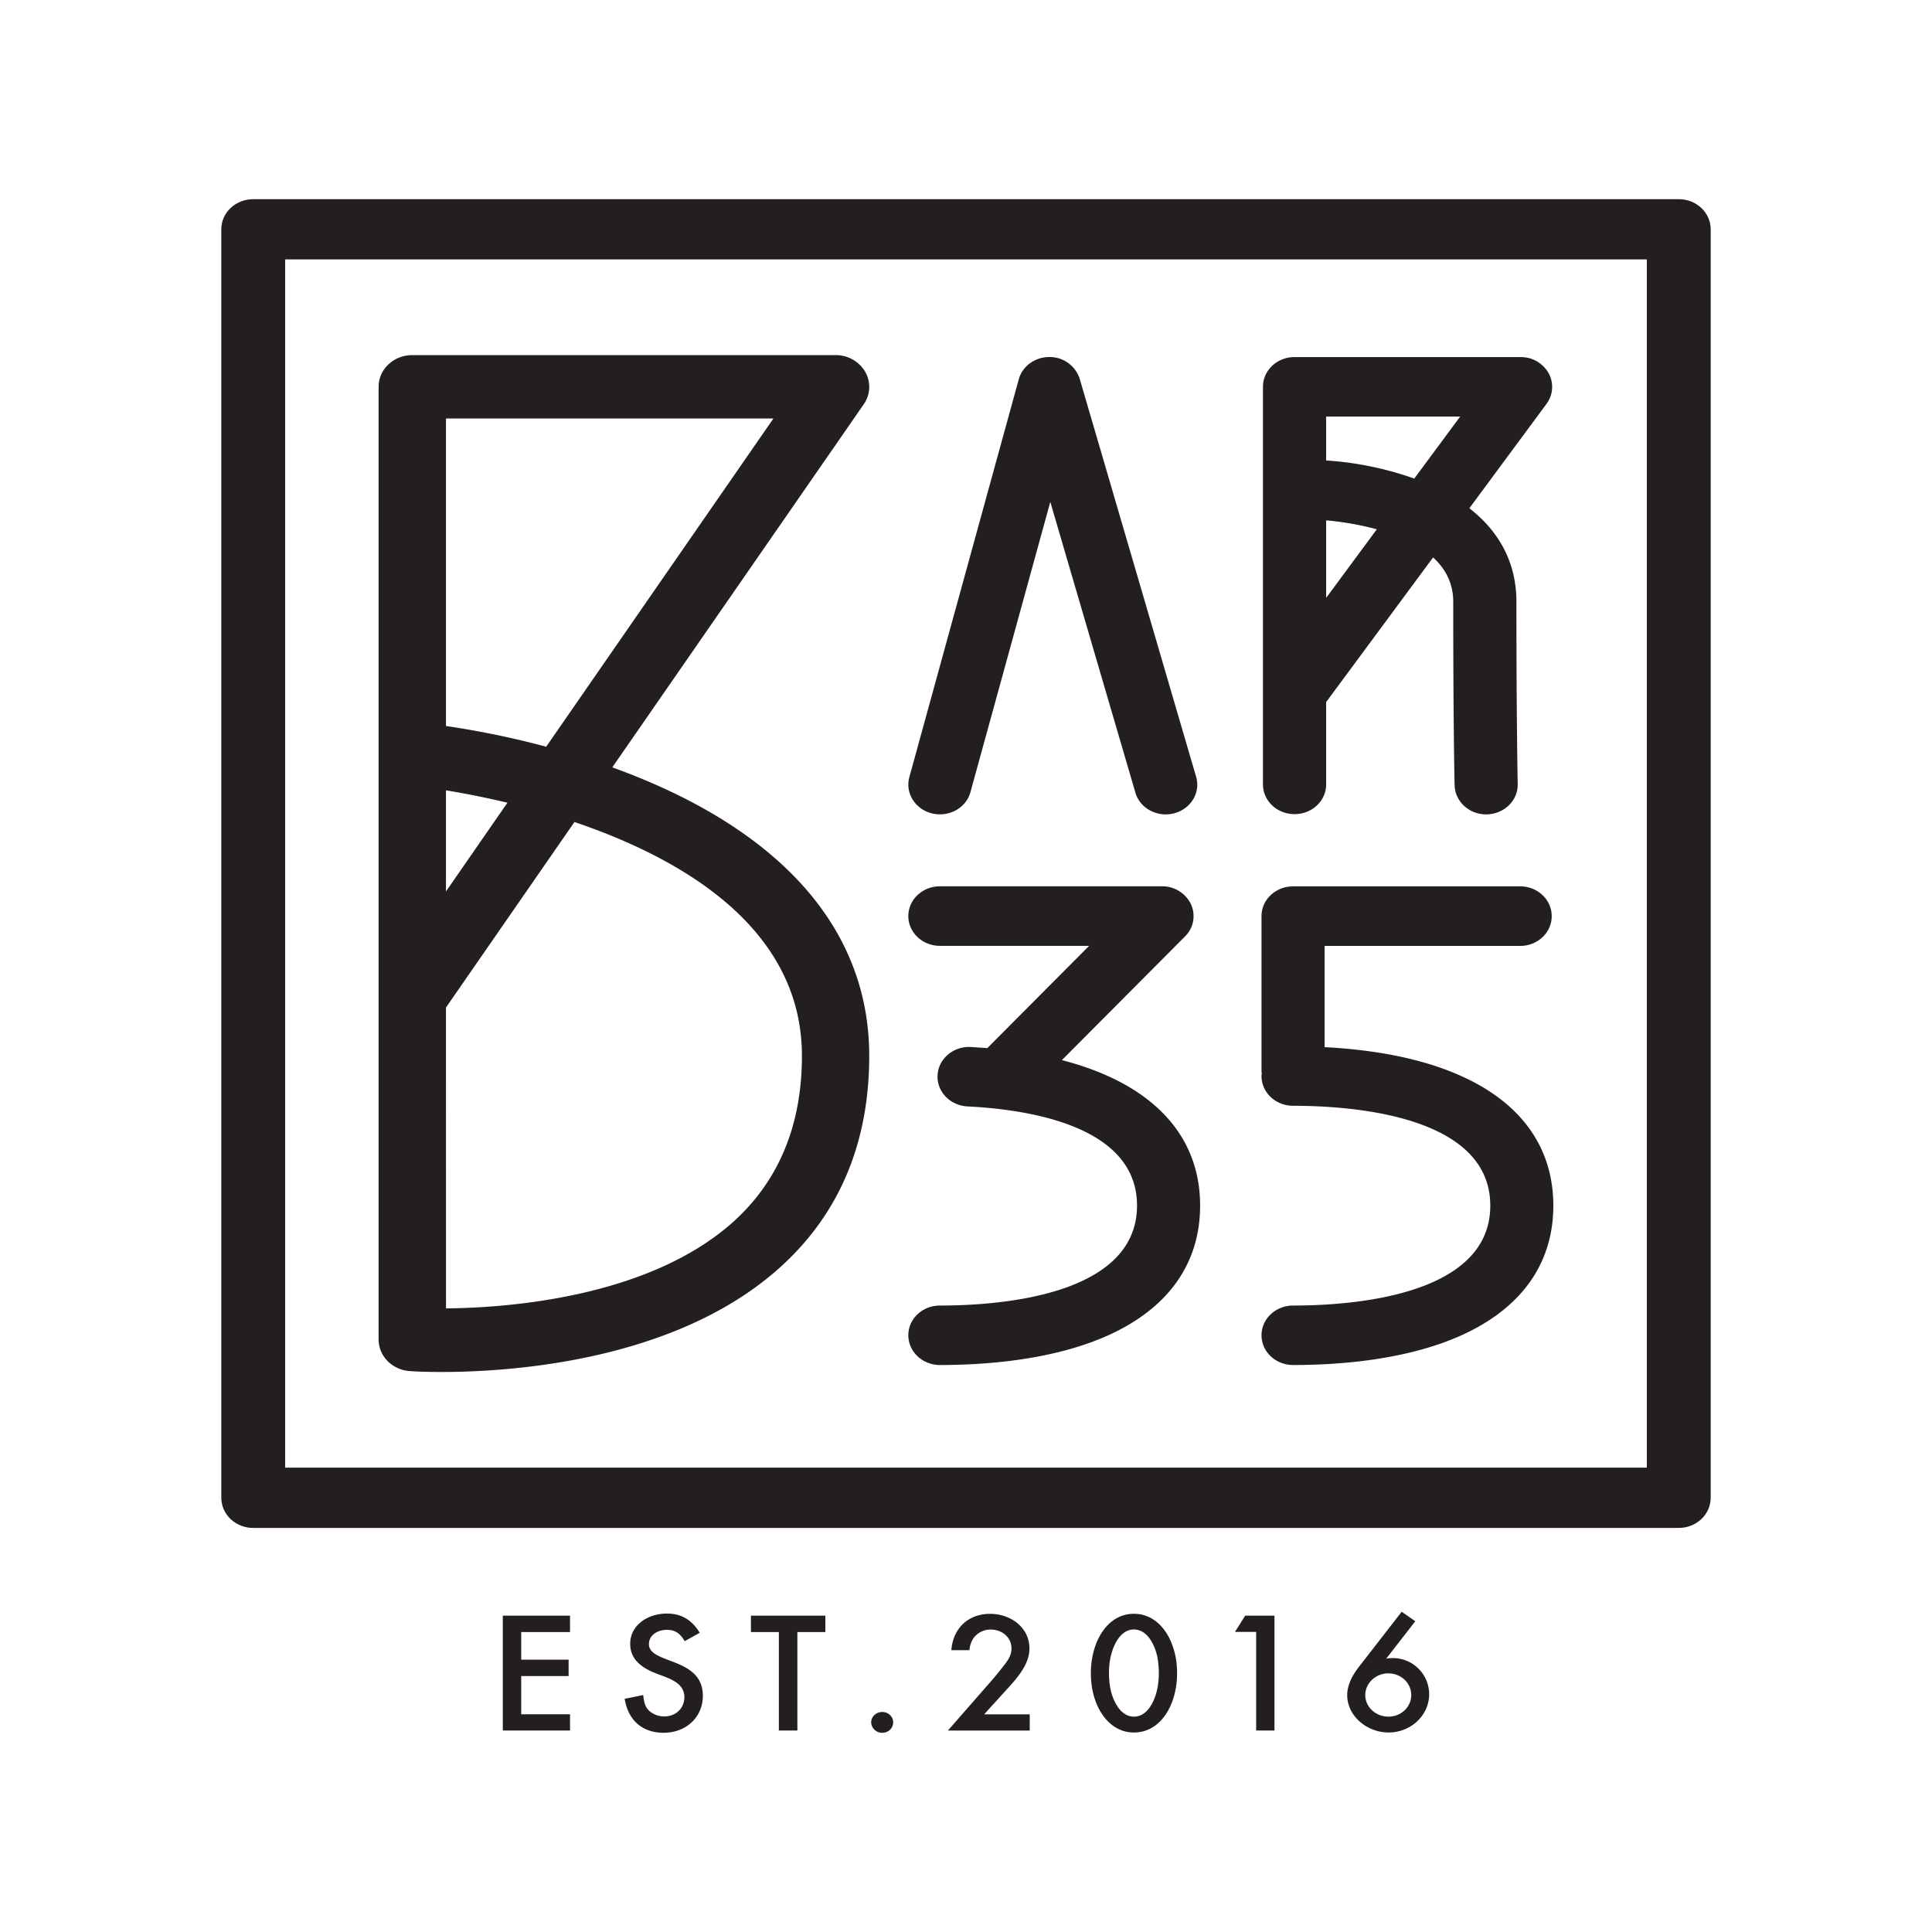
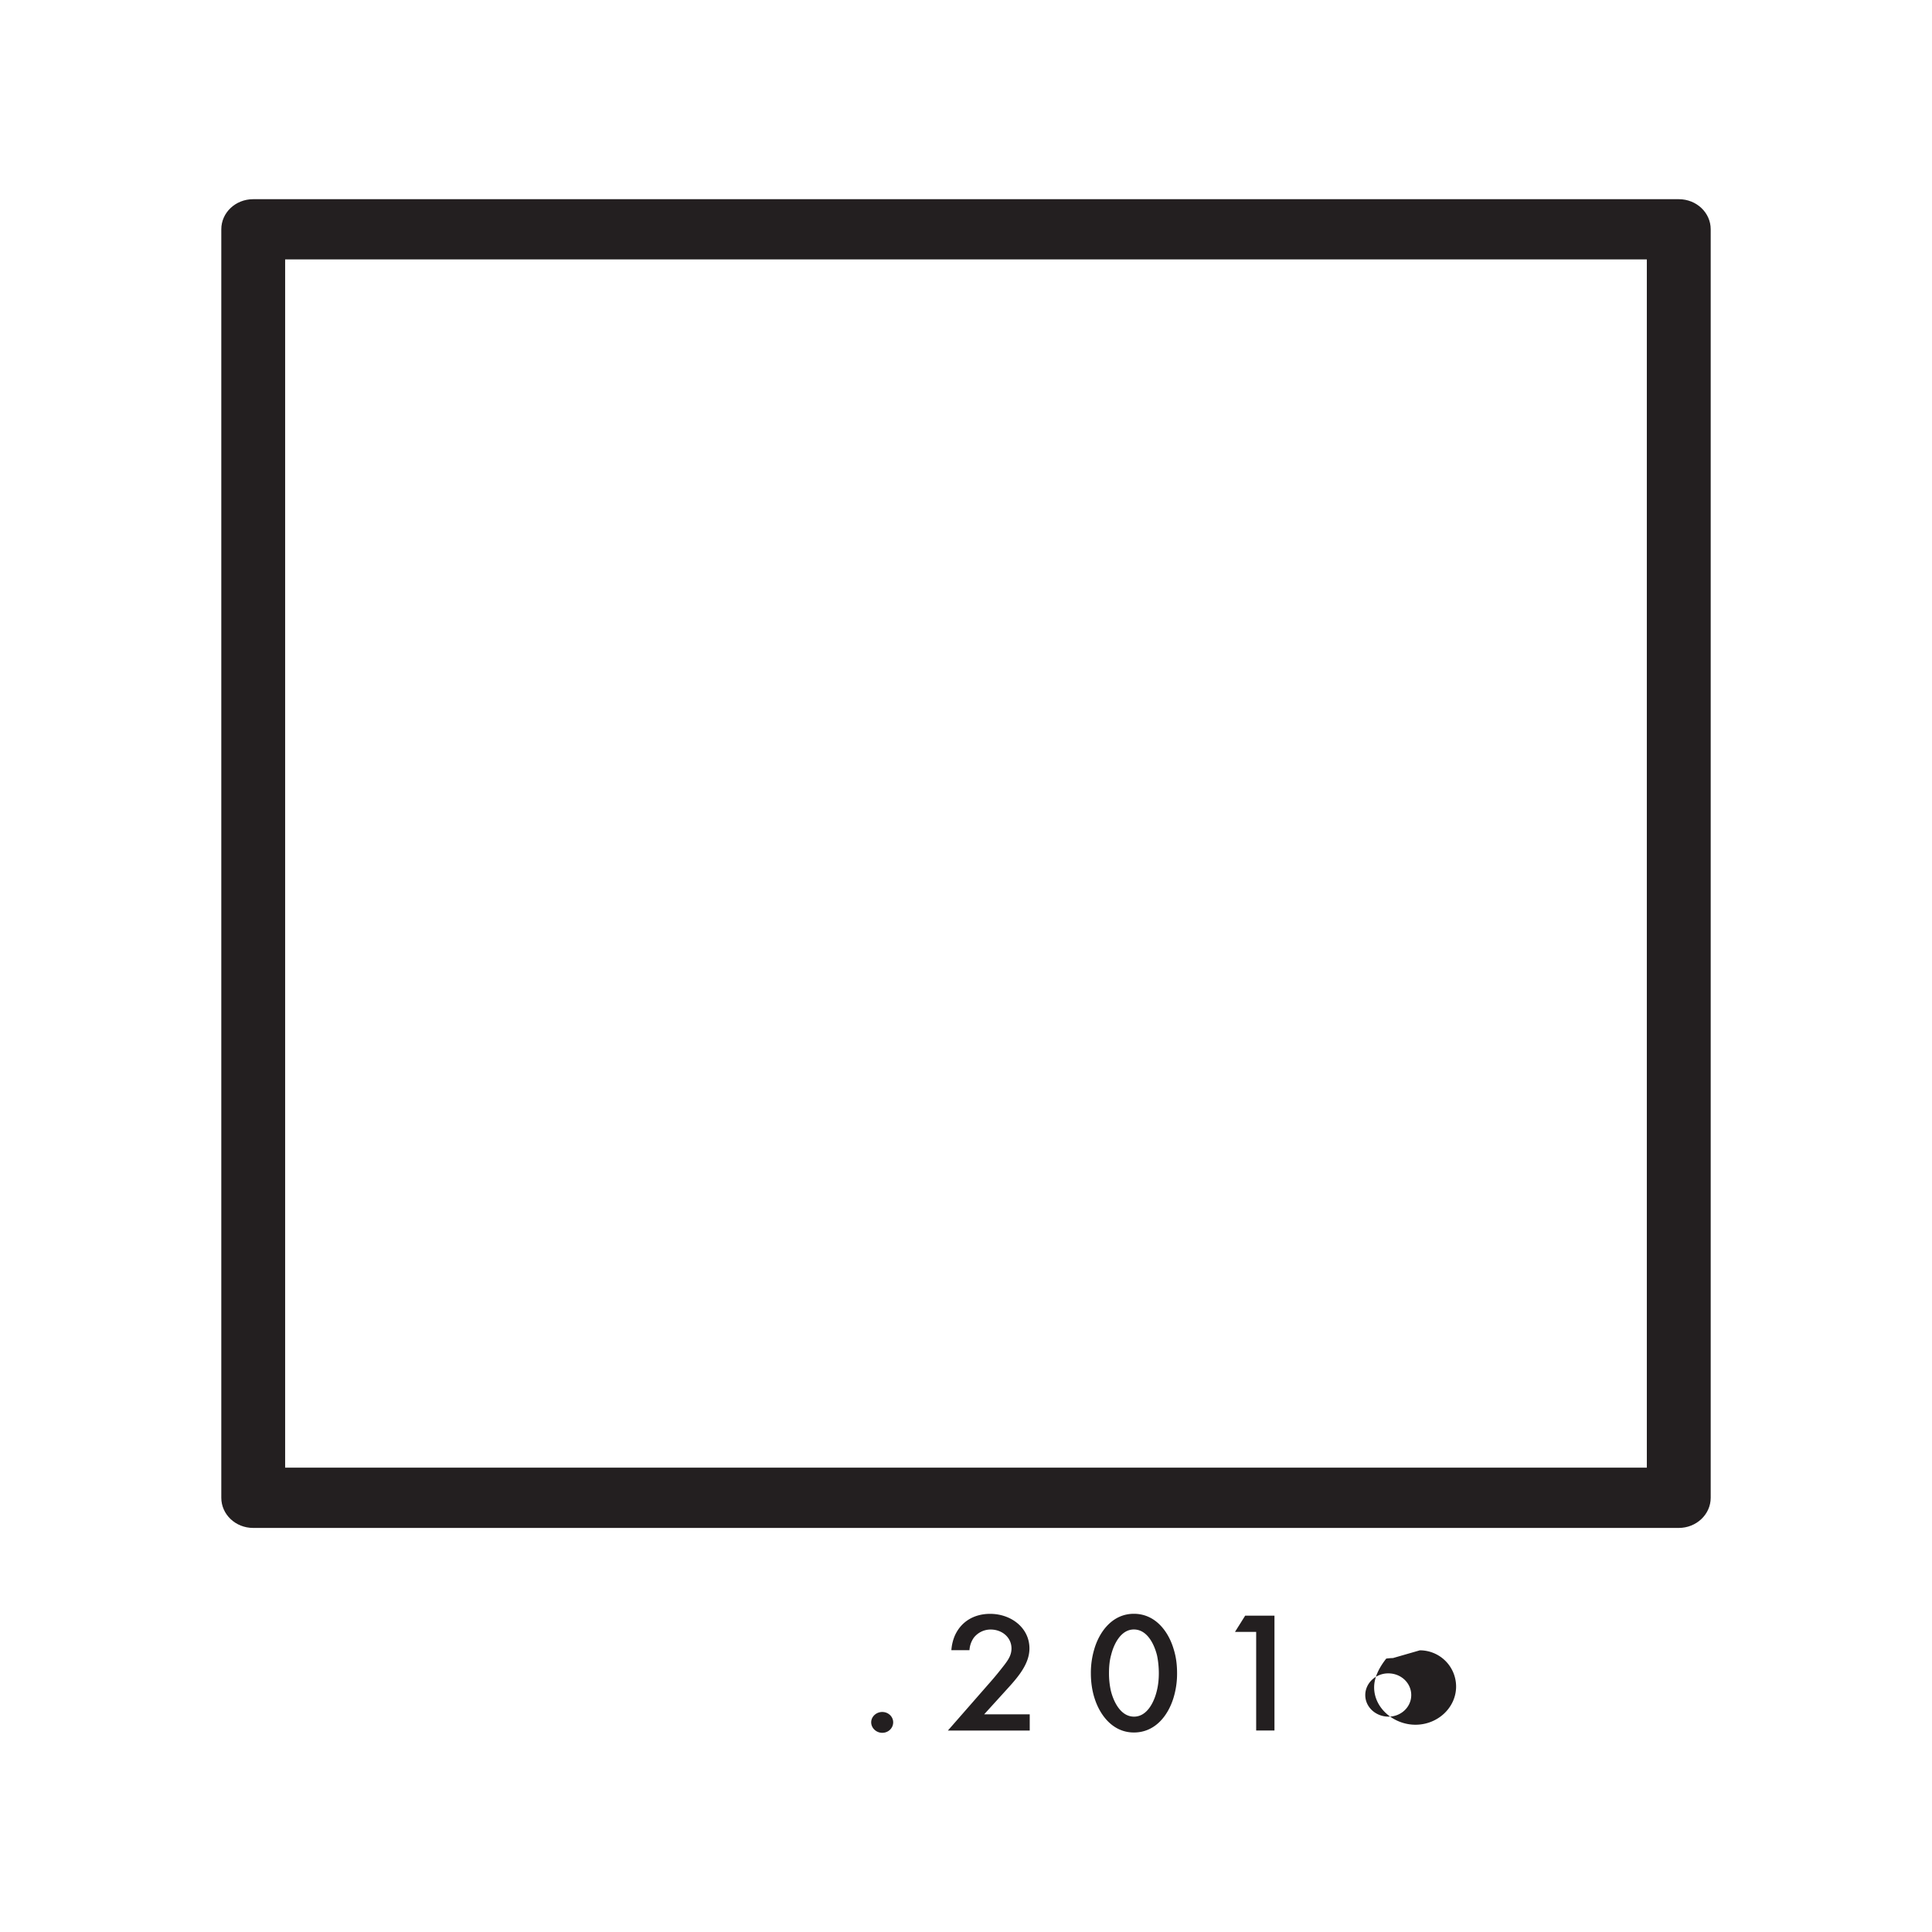
<svg xmlns="http://www.w3.org/2000/svg" xml:space="preserve" width="68" height="68">
  <path fill="#231f20" d="M57.963 51.657H10.036V9.131h47.927zM59.09 7.011H8.91c-.621 0-1.121.474-1.121 1.059v44.646c0 .586.5 1.062 1.121 1.062h50.178c.619 0 1.123-.476 1.123-1.062V8.069c0-.585-.502-1.058-1.121-1.058" />
-   <path fill="#231f20" d="m15.697 35.461 4.522-6.529c3.721 1.26 8.006 3.694 8.006 8.233 0 2.472-.839 4.454-2.487 5.902-2.977 2.606-7.869 2.965-10.04 2.984zm0-7.644a31 31 0 0 1 2.163.436l-2.163 3.123zm0-13.087h11.525l-7.998 11.552a31 31 0 0 0-3.527-.729zm-1.27 33.528c.066.006.475.031 1.114.031 2.406 0 8.126-.364 11.801-3.581 2.159-1.888 3.252-4.426 3.252-7.543 0-4.195-2.74-7.555-7.923-9.721a25 25 0 0 0-1.12-.436l8.852-12.782c.238-.347.255-.782.047-1.145a1.2 1.2 0 0 0-1.043-.582H14.509c-.652 0-1.183.498-1.183 1.113v33.533c.001.587.479 1.072 1.101 1.113M46.676 18.314c.449.04 1.105.13 1.783.316l-1.783 2.414zm0-3.653h4.717l-1.615 2.183a11.5 11.5 0 0 0-3.102-.637zm-1.113 13.994c.615 0 1.113-.467 1.113-1.046v-2.898l3.764-5.092c.43.393.709.904.709 1.564 0 4.236.045 6.432.049 6.457.014.567.508 1.024 1.109 1.024l.023-.001c.613-.011 1.102-.488 1.088-1.069 0-.021-.045-2.197-.045-6.41 0-1.466-.678-2.532-1.656-3.296l2.717-3.676a1 1 0 0 0 .07-1.082 1.12 1.12 0 0 0-.984-.562h-7.957c-.615 0-1.111.468-1.111 1.044V27.61c.001.578.497 1.045 1.111 1.045M32.804 28.629c.595.144 1.201-.19 1.353-.751l2.81-10.212 2.994 10.228c.131.464.58.77 1.068.77q.147 0 .297-.039c.59-.154.938-.729.773-1.287l-4.096-14.002a1.11 1.11 0 0 0-1.072-.77h-.01c-.5.005-.939.327-1.064.785l-3.851 14.002c-.152.558.202 1.131.798 1.276M33.082 45.951c-.615 0-1.112.466-1.112 1.046 0 .578.498 1.047 1.112 1.047 1.654 0 4.025-.184 5.943-1.054 2.105-.958 3.215-2.529 3.215-4.556 0-2.525-1.738-4.315-4.865-5.121l4.334-4.354a1 1 0 0 0 .209-1.133 1.12 1.12 0 0 0-1.023-.631h-7.813c-.615 0-1.112.468-1.112 1.049 0 .576.498 1.047 1.112 1.047h5.251l-3.582 3.599q-.29-.02-.583-.039c-.614-.033-1.136.415-1.169.99-.032.578.439 1.069 1.051 1.101 2.231.112 5.969.711 5.969 3.489.001 3.177-4.849 3.52-6.937 3.52M45.514 45.951c-.615 0-1.113.466-1.113 1.046 0 .578.498 1.047 1.113 1.047 1.654 0 4.025-.184 5.941-1.054 2.107-.958 3.217-2.529 3.217-4.556 0-2.021-1.111-3.599-3.217-4.55-1.52-.692-3.32-.949-4.834-1.028v-3.563h6.885c.613 0 1.109-.47 1.109-1.047 0-.581-.496-1.049-1.109-1.049h-7.992c-.615 0-1.113.468-1.113 1.049v5.449c0 .03.006.061.008.088-.002.032-.008.061-.008.09 0 .58.498 1.047 1.113 1.047 2.086 0 6.939.343 6.939 3.515s-4.853 3.516-6.939 3.516M17.697 60.908h2.366v-.571h-1.718v-1.346h1.668v-.576h-1.668v-.973h1.718v-.576h-2.366zM22.84 57.869c0-.322.314-.504.623-.504.328 0 .481.146.637.398l.528-.294c-.266-.434-.619-.677-1.158-.677-.661 0-1.289.399-1.289 1.069 0 .537.393.83.876 1.024.432.175 1.03.307 1.03.853 0 .384-.296.675-.711.675-.236 0-.495-.112-.619-.31-.081-.133-.101-.291-.118-.443l-.652.132c.11.71.579 1.196 1.372 1.196.792 0 1.379-.552 1.379-1.299.001-1.378-1.898-1.106-1.898-1.82M26.43 57.442h.983v3.466h.652v-3.466h.985v-.576h-2.62z" />
  <g fill="#231f20">
    <path d="M31.052 60.256c-.212 0-.389.164-.389.364s.177.369.389.369c.221 0 .385-.17.385-.369 0-.2-.171-.364-.385-.364M35.313 59.597c.398-.442.92-.958.92-1.577 0-.726-.645-1.218-1.385-1.218-.57 0-1.031.279-1.248.783a1.6 1.6 0 0 0-.115.496h.637a.85.85 0 0 1 .155-.442.75.75 0 0 1 .59-.285c.406 0 .734.28.734.666 0 .224-.105.387-.24.566-.164.212-.332.422-.514.627l-1.485 1.697h2.881v-.571h-1.604zM40.711 59.532c-.09.365-.332.888-.797.888-.48 0-.727-.546-.818-.921a2.8 2.8 0 0 1-.063-.612c0-.218.018-.439.078-.648.088-.357.334-.887.797-.887.482 0 .727.546.818.923q.06.3.061.612c0 .217-.021.434-.076.645m-.803-2.732c-.754 0-1.217.63-1.396 1.255a2.9 2.9 0 0 0-.117.838c0 .295.039.6.131.883.193.609.652 1.202 1.383 1.202.744 0 1.197-.589 1.389-1.202a2.9 2.9 0 0 0 .131-.883c0-.286-.031-.563-.117-.838-.183-.632-.646-1.255-1.404-1.255" />
  </g>
-   <path fill="#231f20" d="M43.467 57.438h.746v3.47h.644v-4.042h-1.031zM48.871 60.42c-.449 0-.818-.336-.818-.759 0-.416.363-.764.809-.764.451 0 .809.339.809.764.001.42-.358.759-.8.759m.154-2.061c-.08 0-.154.007-.234.018l1.023-1.315-.479-.334-1.492 1.922c-.229.291-.426.644-.426 1.013 0 .733.695 1.315 1.455 1.315.787 0 1.43-.606 1.43-1.345a1.276 1.276 0 0 0-1.277-1.274" />
+   <path fill="#231f20" d="M43.467 57.438h.746v3.47h.644v-4.042h-1.031zM48.871 60.42c-.449 0-.818-.336-.818-.759 0-.416.363-.764.809-.764.451 0 .809.339.809.764.001.42-.358.759-.8.759m.154-2.061c-.08 0-.154.007-.234.018c-.229.291-.426.644-.426 1.013 0 .733.695 1.315 1.455 1.315.787 0 1.43-.606 1.43-1.345a1.276 1.276 0 0 0-1.277-1.274" />
</svg>